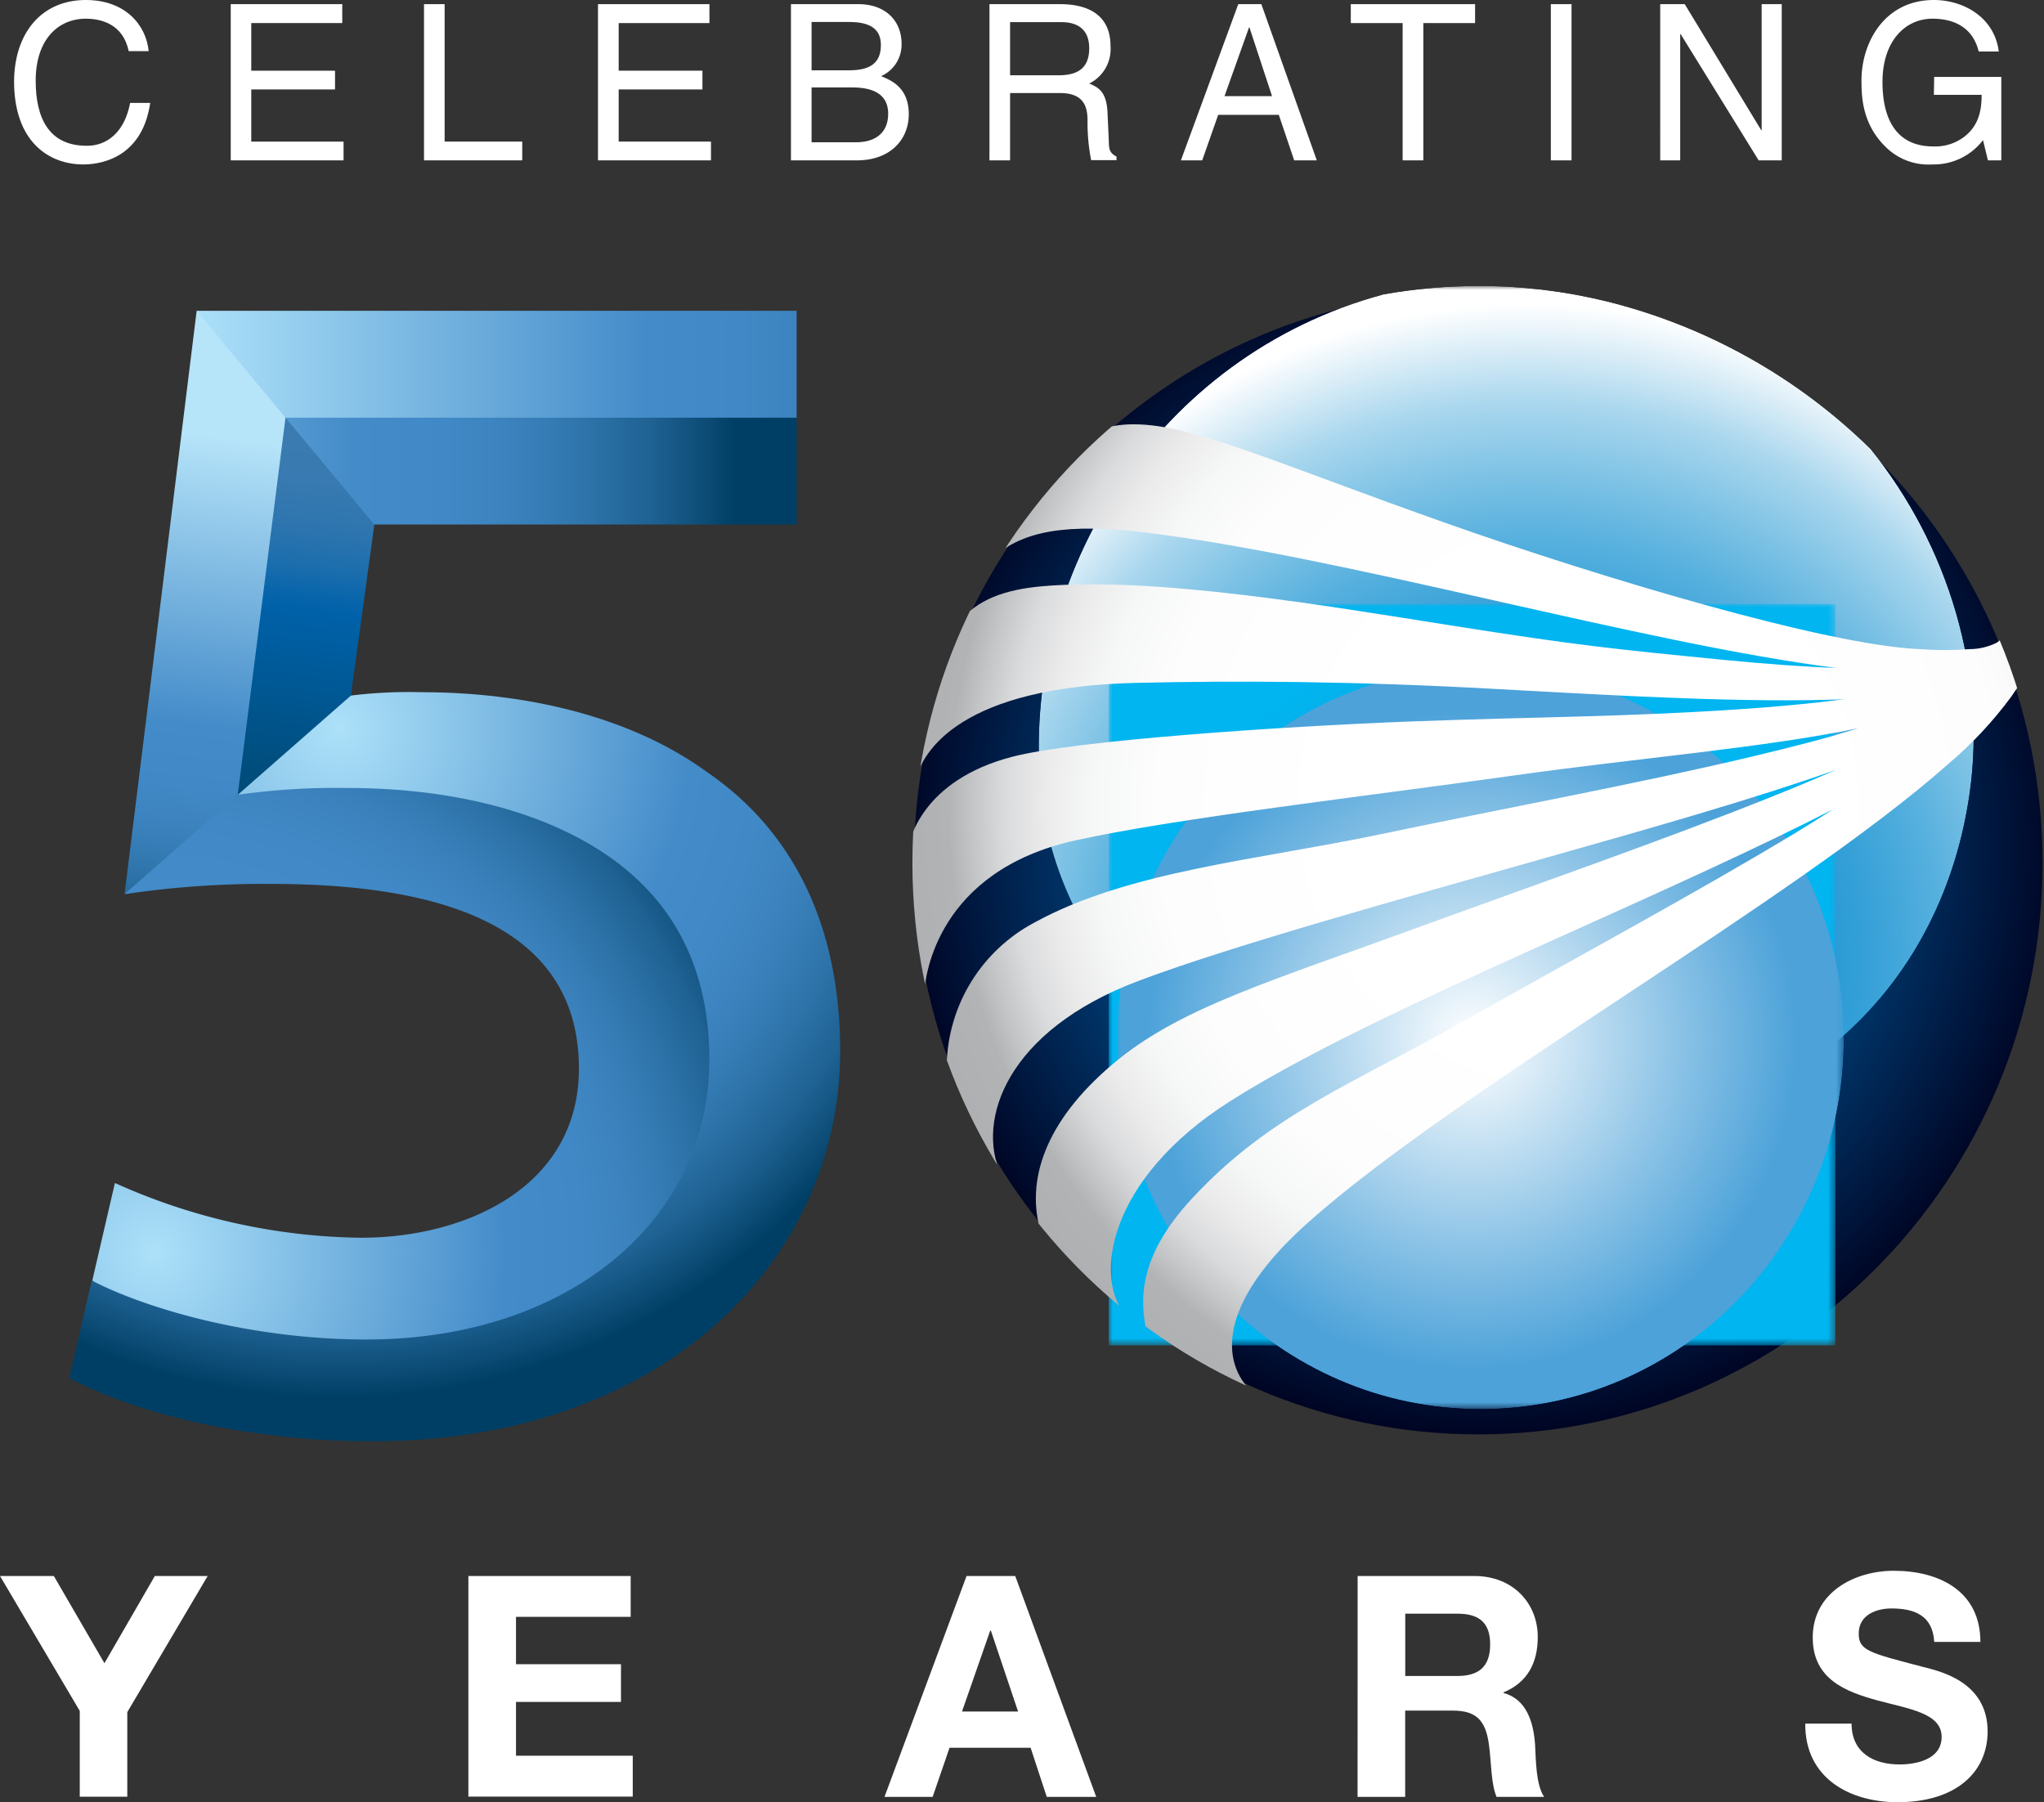
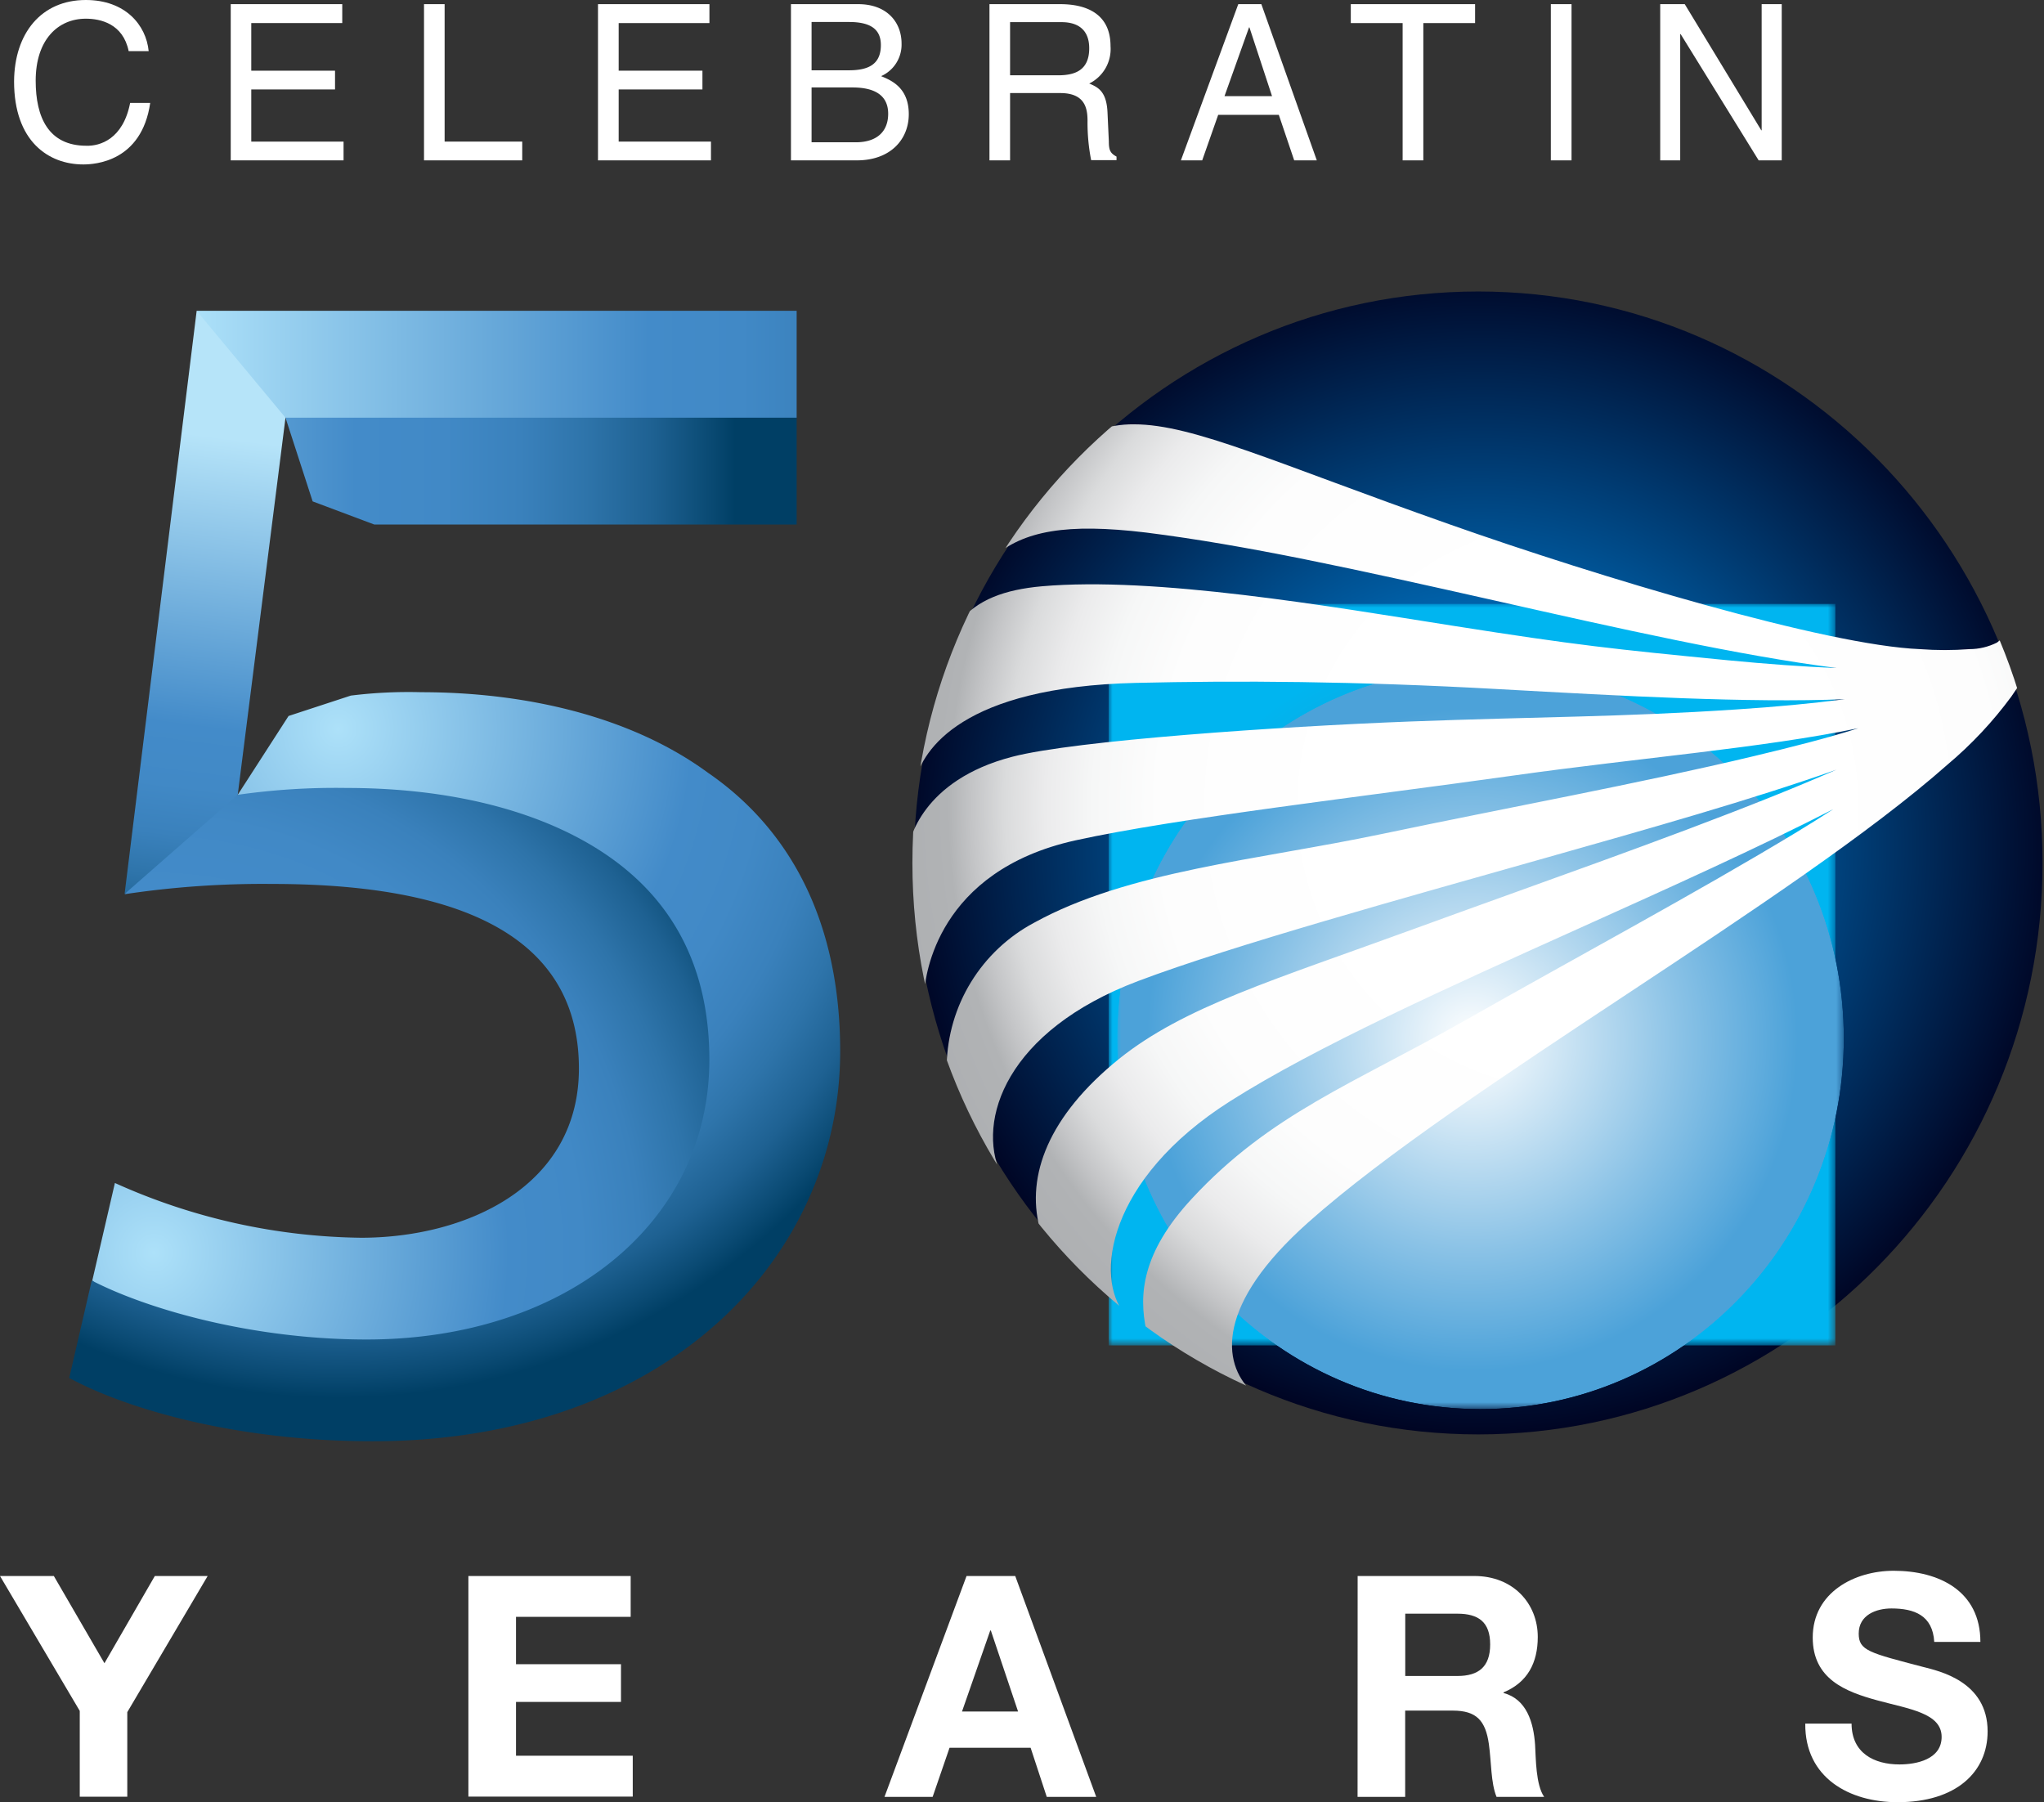
<svg xmlns="http://www.w3.org/2000/svg" xmlns:xlink="http://www.w3.org/1999/xlink" viewBox="0 0 265.76 234.32">
  <rect x="0" y="0" width="265.76" height="234.32" fill="#333333" stroke="none" />
  <defs>
    <style>.cls-1{fill:url(#radial-gradient);}.cls-2{fill:url(#radial-gradient-2);}.cls-3{fill:url(#radial-gradient-3);}.cls-4{fill:none;}.cls-5{fill:#fff;}.cls-6{clip-path:url(#clip-path);}.cls-7{fill:url(#radial-gradient-4);}.cls-8{clip-path:url(#clip-path-2);}.cls-9{mask:url(#mask);}.cls-10{fill:url(#radial-gradient-5);}.cls-11{mask:url(#mask-2);}.cls-12{fill:url(#radial-gradient-6);}.cls-13{clip-path:url(#clip-path-3);}.cls-14{clip-path:url(#clip-path-4);}.cls-15{mask:url(#mask-3);}.cls-16{fill:url(#radial-gradient-7);}.cls-17{clip-path:url(#clip-path-5);}.cls-18{clip-path:url(#clip-path-6);}.cls-19{fill:url(#radial-gradient-8);}.cls-20{fill:url(#radial-gradient-9);}.cls-21{fill:url(#radial-gradient-10);}.cls-22{fill:url(#linear-gradient);}.cls-23{fill:url(#linear-gradient-2);}.cls-24{fill:url(#linear-gradient-3);}.cls-25{fill:url(#linear-gradient-4);}</style>
    <radialGradient id="radial-gradient" cx="202.78" cy="155.97" r="1.13" gradientTransform="matrix(73.95, 0, 0, -75.46, -14796.52, 11894.3)" gradientUnits="userSpaceOnUse">
      <stop offset="0" />
      <stop offset="0.02" />
      <stop offset="0.23" stop-color="#030303" />
      <stop offset="0.39" stop-color="#0d0d0d" />
      <stop offset="0.54" stop-color="#1f1f1f" />
      <stop offset="0.69" stop-color="#373737" />
      <stop offset="0.83" stop-color="#565656" />
      <stop offset="0.96" stop-color="#7c7c7c" />
      <stop offset="1" stop-color="#878787" />
    </radialGradient>
    <radialGradient id="radial-gradient-2" cx="201.26" cy="151.6" r="1.13" gradientTransform="matrix(37.36, 0, 0, -38.12, -7328.79, 5905.79)" gradientUnits="userSpaceOnUse">
      <stop offset="0" stop-color="#fff" />
      <stop offset="0.04" stop-color="#f3f3f3" />
      <stop offset="0.4" stop-color="#8c8c8c" />
      <stop offset="0.69" stop-color="#414141" />
      <stop offset="0.9" stop-color="#121212" />
      <stop offset="1" />
    </radialGradient>
    <radialGradient id="radial-gradient-3" cx="201.26" cy="151.84" r="1.13" gradientTransform="matrix(37.36, 0, 0, -38.12, -7327.71, 5923.39)" gradientUnits="userSpaceOnUse">
      <stop offset="0" stop-color="#fff" />
      <stop offset="0.14" stop-color="#d9d9d9" />
      <stop offset="0.74" stop-color="#3e3e3e" />
      <stop offset="1" />
    </radialGradient>
    <clipPath id="clip-path">
      <path class="cls-4" d="M192.2,37.9c-40.53,0-73.38,33.26-73.38,74.3s32.85,74.3,73.38,74.3,73.37-33.27,73.37-74.3S232.72,37.9,192.2,37.9h0" />
    </clipPath>
    <radialGradient id="radial-gradient-4" cx="202.63" cy="155.54" r="1.13" gradientTransform="matrix(68.15, 0, 0, -69.01, -13616.76, 10844.04)" gradientUnits="userSpaceOnUse">
      <stop offset="0" stop-color="#438bc9" />
      <stop offset="0.11" stop-color="#4089c7" />
      <stop offset="0.21" stop-color="#3683c3" />
      <stop offset="0.29" stop-color="#2478ba" />
      <stop offset="0.37" stop-color="#0c69af" />
      <stop offset="0.41" stop-color="#0061a9" />
      <stop offset="1" stop-color="#00011e" />
    </radialGradient>
    <clipPath id="clip-path-2">
-       <path class="cls-4" d="M179.83,38.29c-29.27,7.89-47.37,36.37-44.47,64.87,2.2,21.72,22.57,45.69,61.28,45.69s56.15-22.47,59.45-45.69c2.24-15.71-2.73-32.18-12.87-44.78a74.55,74.55,0,0,0-34.33-19.2,69.62,69.62,0,0,0-16.57-2,71.58,71.58,0,0,0-12.49,1.1" />
-     </clipPath>
+       </clipPath>
    <mask id="mask" x="132.46" y="37.19" width="125.86" height="111.66" maskUnits="userSpaceOnUse">
      <rect class="cls-1" x="132.46" y="37.19" width="125.86" height="111.66" />
    </mask>
    <radialGradient id="radial-gradient-5" cx="202.78" cy="155.97" r="1.13" gradientTransform="matrix(73.95, 0, 0, -75.46, -14796.72, 11894.37)" gradientUnits="userSpaceOnUse">
      <stop offset="0" stop-color="#0087cd" />
      <stop offset="0.02" stop-color="#0087cd" />
      <stop offset="0.18" stop-color="#0389ce" />
      <stop offset="0.3" stop-color="#0d8dd0" />
      <stop offset="0.42" stop-color="#1f95d3" />
      <stop offset="0.53" stop-color="#37a1d8" />
      <stop offset="0.64" stop-color="#56b0de" />
      <stop offset="0.74" stop-color="#7dc2e5" />
      <stop offset="0.85" stop-color="#aad7ee" />
      <stop offset="0.94" stop-color="#deeff8" />
      <stop offset="1" stop-color="#fff" />
    </radialGradient>
    <mask id="mask-2" x="144.15" y="78.52" width="94.48" height="96.41" maskUnits="userSpaceOnUse">
      <rect class="cls-2" x="144.15" y="78.52" width="94.48" height="96.41" />
    </mask>
    <radialGradient id="radial-gradient-6" cx="201.26" cy="151.6" r="1.13" gradientTransform="matrix(37.36, 0, 0, -38.12, -7328.79, 5905.79)" gradientUnits="userSpaceOnUse">
      <stop offset="0" stop-color="#3c7fa6" />
      <stop offset="0.12" stop-color="#3486b0" />
      <stop offset="0.7" stop-color="#0ea8de" />
      <stop offset="1" stop-color="#00b5f0" />
    </radialGradient>
    <clipPath id="clip-path-3">
      <rect class="cls-4" x="145.25" y="86.82" width="94.48" height="96.41" />
    </clipPath>
    <clipPath id="clip-path-4">
      <path class="cls-4" d="M239.73,135c0,26.62-21.15,48.21-47.24,48.21S145.25,161.64,145.25,135s21.15-48.2,47.24-48.2,47.24,21.58,47.24,48.2" />
    </clipPath>
    <mask id="mask-3" x="145.25" y="86.82" width="94.48" height="96.41" maskUnits="userSpaceOnUse">
      <rect class="cls-3" x="145.25" y="86.82" width="94.48" height="96.41" />
    </mask>
    <radialGradient id="radial-gradient-7" cx="201.26" cy="151.84" r="1.13" gradientTransform="matrix(37.36, 0, 0, -38.12, -7327.71, 5923.39)" gradientUnits="userSpaceOnUse">
      <stop offset="0" stop-color="#fff" />
      <stop offset="0.64" stop-color="#8ac2e6" />
      <stop offset="1" stop-color="#4ca2d9" />
    </radialGradient>
    <clipPath id="clip-path-5">
      <path class="cls-4" d="M142.49,56c-.85,0-4.73,4.36-6.8,6.84-2.48,3-6.93,8.85-6.57,9.63C133.07,69,138.67,68,149,69.24c13.07,1.64,27.16,4.75,45.52,8.88,15.86,3.57,31.7,7.14,44.26,8.73-4.32-.16-9.08-.52-14.1-1-15-1.47-19.53-1.93-35.84-4.5-16.08-2.53-38.65-6.42-53.4-5.12-4.8.43-8.44,1.75-10.66,4.62-1,.67-2.4,5.1-3.24,7.74-1.33,4.19-3.17,12.29-2.57,13,1-4.12,6.14-12.26,28.69-12.8,13.24-.31,28.42-.24,47.2.81,16.22.9,32.41,1.81,45,1.31-4.29.56-9,1-14.07,1.33-15.09,1-25.67.94-42.46,1.57-17,.65-43.54,2.46-51.7,4.58-11.85,3.07-13.45,11-13.54,12a36.53,36.53,0,0,0,.26,8.62,48.5,48.5,0,0,0,1.83,9.88c.13-1.87,1.61-15.65,19.67-19.63,13.21-2.9,37.4-5.68,57.11-8.45,16.08-2.26,32.26-3.56,44.66-6.13C237.5,96,232.89,97.15,228,98.32c-14.73,3.52-32.2,6.73-48.36,10.12s-33,4.8-45.22,11.55a21.45,21.45,0,0,0-11.33,18.47,29.77,29.77,0,0,0,2.61,6.89c1.79,3.63,4.21,7.38,4.43,7.32-3.21-7,.72-18.64,17.83-25.11,12.35-4.66,34.82-10.86,52.94-16,13.43-3.8,26.85-7.59,37.86-11.48-2.62,1.14-5.37,2.3-8.25,3.45-14.07,5.65-30.88,11.49-46.42,17.16-18.54,6.77-30.09,10.17-38.61,17-9.2,7.44-12.05,15.18-10.32,21.91a6.52,6.52,0,0,0,.74,1.28,75.45,75.45,0,0,0,9,9.1,12.55,12.55,0,0,0,1.39.92c-4.05-4.73-2.31-17.59,13.63-27.71,11.17-7.1,28.42-14.84,45.62-22.59,11.54-5.2,23.06-10.38,32.81-15.38-1.55,1-3.14,2-4.79,3-13,7.87-28.72,16.3-43.14,24.49s-25.23,12.1-35.45,23.13c-6.54,7.06-6.92,12.53-5.93,17.12,2.39,2.6,12.38,7.95,13.68,7.95-3.87-3.69-4.64-11.3,7.4-22,9.92-8.83,25.73-19.28,41.51-29.72s31.55-20.9,41.59-29.78a51.24,51.24,0,0,0,8.29-8.84l1.14-1.68a9.87,9.87,0,0,0-.37-1.71c-.09-.28-.17-.55-.27-.82s-.09-.26-.14-.39c-.72-1.84-1.35-3.12-1.35-3.12s-.79.65-.88.7a8,8,0,0,1-3.58.85,42.88,42.88,0,0,1-6.43,0c-12.17-.49-41.72-9.37-61.17-16.23-22.55-7.94-33.3-13-41-13a14.14,14.14,0,0,0-5,.85" />
    </clipPath>
    <clipPath id="clip-path-6">
      <path class="cls-4" d="M192.2,37.71c-40.63,0-73.57,33.35-73.57,74.49s32.94,74.49,73.57,74.49,73.56-33.35,73.56-74.49S232.82,37.71,192.2,37.71h0" />
    </clipPath>
    <radialGradient id="radial-gradient-8" cx="203.18" cy="156.88" r="1.1" gradientTransform="matrix(95.31, 0, 0, -97.26, -19159.99, 15362.75)" gradientUnits="userSpaceOnUse">
      <stop offset="0" stop-color="#fff" />
      <stop offset="0.28" stop-color="#fff" />
      <stop offset="0.29" stop-color="#fff" />
      <stop offset="0.52" stop-color="#fdfdfd" />
      <stop offset="0.6" stop-color="#f6f7f7" />
      <stop offset="0.66" stop-color="#ebebec" />
      <stop offset="0.71" stop-color="#dadbdc" />
      <stop offset="0.75" stop-color="#c4c5c7" />
      <stop offset="0.78" stop-color="#b1b3b5" />
      <stop offset="1" stop-color="#a6a8ab" />
    </radialGradient>
    <radialGradient id="radial-gradient-9" cx="11.86" cy="139.54" r="84.6" gradientTransform="translate(8.04 19.16) scale(1.01 1.03)" gradientUnits="userSpaceOnUse">
      <stop offset="0" stop-color="#ade1f9" />
      <stop offset="0.54" stop-color="#438bc9" />
      <stop offset="0.65" stop-color="#4189c6" />
      <stop offset="0.74" stop-color="#3a81bc" />
      <stop offset="0.82" stop-color="#2e74aa" />
      <stop offset="0.9" stop-color="#1e6192" />
      <stop offset="0.97" stop-color="#0a4a73" />
      <stop offset="1" stop-color="#003f65" />
    </radialGradient>
    <radialGradient id="radial-gradient-10" cx="35.57" cy="73.4" r="84.46" xlink:href="#radial-gradient-9" />
    <linearGradient id="linear-gradient" x1="-11.7" y1="59.31" x2="95.56" y2="59.31" gradientTransform="matrix(1, 0, 0, 1, 0, 0)" xlink:href="#radial-gradient-9" />
    <linearGradient id="linear-gradient-2" x1="42.14" y1="55.64" x2="34.69" y2="113.16" gradientUnits="userSpaceOnUse">
      <stop offset="0" stop-color="#3b7bb1" />
      <stop offset="0.12" stop-color="#387ab1" />
      <stop offset="0.22" stop-color="#2e75af" />
      <stop offset="0.31" stop-color="#1c6ead" />
      <stop offset="0.39" stop-color="#0463aa" />
      <stop offset="0.41" stop-color="#0061a9" />
      <stop offset="1" stop-color="#004262" />
    </linearGradient>
    <linearGradient id="linear-gradient-3" x1="30.22" y1="56.34" x2="21.2" y2="126.92" gradientUnits="userSpaceOnUse">
      <stop offset="0.01" stop-color="#b6e4f9" />
      <stop offset="0.54" stop-color="#438bc9" />
      <stop offset="0.65" stop-color="#4189c6" />
      <stop offset="0.74" stop-color="#3a81bc" />
      <stop offset="0.82" stop-color="#2e74aa" />
      <stop offset="0.9" stop-color="#1e6192" />
      <stop offset="0.97" stop-color="#0a4a73" />
      <stop offset="1" stop-color="#003f65" />
    </linearGradient>
    <linearGradient id="linear-gradient-4" x1="24.97" y1="47.36" x2="134.94" y2="47.36" gradientTransform="matrix(1, 0, 0, 1, 0, 0)" xlink:href="#radial-gradient-9" />
  </defs>
  <title>Asset 19</title>
  <g id="Layer_2" data-name="Layer 2">
    <g id="Layer_1-2" data-name="Layer 1">
      <path class="cls-5" d="M16.73,6.65C16,3.08,13.07,2.43,11.16,2.43c-3.61,0-6.52,2.72-6.52,8.06,0,4.78,1.67,8.46,6.6,8.46C13,19,16,18.1,16.92,13.38h2.61c-1.11,7.66-7.21,8-8.7,8-4.52,0-9-3-9-10.8C1.87,4.33,5.36,0,11.16,0,16.29,0,19,3.25,19.33,6.65Z" />
      <path class="cls-5" d="M44.67,20.85H30V.54h14.5V3H32.67V9.19H43.56v2.44H32.67v6.78h12Z" />
      <path class="cls-5" d="M57.81,18.41H67.9v2.44H55.13V.54h2.68Z" />
      <path class="cls-5" d="M92.44,20.85H77.75V.54H92.24V3H80.44V9.19H91.33v2.44H80.44v6.78h12Z" />
      <path class="cls-5" d="M102.84.54h8.75c3.72,0,5.63,2.34,5.63,5.12a4.48,4.48,0,0,1-2.66,4.24c1.3.54,3.6,1.47,3.6,4.95,0,3.25-2.35,6-6.76,6h-8.56Zm2.68,8.6h4.86c2.57,0,4.15-.8,4.15-3.28,0-1.9-1.13-3-4.13-3h-4.88Zm0,9.36h5.74c2.8,0,4.22-1.44,4.22-3.71,0-2.85-2.47-3.42-4.66-3.42h-5.3Z" />
      <path class="cls-5" d="M131.33,20.85h-2.68V.54h9.2c3.27,0,6.54,1.16,6.54,5.46a5,5,0,0,1-2.77,4.86c1.13.48,2.27,1,2.38,3.82l.17,3.68c0,1.13.16,1.55,1,2v.46h-3.3a25.32,25.32,0,0,1-.47-5.1c0-1.66-.34-3.62-3.55-3.62h-6.52Zm0-11.06h6.24c2,0,4.05-.51,4.05-3.51s-2.25-3.4-3.58-3.4h-6.71Z" />
      <path class="cls-5" d="M158.39,14.93l-2.08,5.92h-2.77L161,.54h3l7.21,20.31h-2.94l-2-5.92Zm7-2.43-2.94-8.94h-.05l-3.19,8.94Z" />
      <path class="cls-5" d="M175.63.54h16.16V3h-6.73V20.85h-2.69V3h-6.74Z" />
      <path class="cls-5" d="M204.33,20.85h-2.69V.54h2.69Z" />
      <path class="cls-5" d="M229.05.54h2.61V20.85h-3L218.52,4.44h-.06V20.85h-2.6V.54h3.19L229,16.94h.05Z" />
-       <path class="cls-5" d="M251.48,10h8.73V20.85h-1.74l-.64-2.63a8.06,8.06,0,0,1-6.57,3.16,7.9,7.9,0,0,1-6.1-2.29c-3-2.94-3.13-6.42-3.13-8.57C242,5.57,245,0,251.45,0c3.72,0,7.85,2.15,8.43,6.7h-2.61c-.86-3.53-3.77-4.27-6-4.27-3.57,0-6.51,2.92-6.51,8.23,0,4.13,1.33,8.38,6.62,8.38a6.25,6.25,0,0,0,4.08-1.31c1.75-1.41,2.19-3.22,2.19-5.4h-6.21Z" />
      <path class="cls-5" d="M10.37,222.45,0,204.91H7l6.58,11.34,6.55-11.34H27l-10.45,17.7v11H10.37Z" />
      <path class="cls-5" d="M60.9,204.91H82v5.31H67.09v6.16H80.74v4.9H67.09v7H82.27v5.31H60.9Z" />
      <path class="cls-5" d="M125.67,204.91H132l10.53,28.72h-6.43L134,227.24H123.46l-2.2,6.39H115Zm-.59,17.62h7.29L128.83,212h-.08Z" />
      <path class="cls-5" d="M176.52,204.91H191.7c5.05,0,8.24,3.58,8.24,7.92,0,3.38-1.34,5.92-4.45,7.21v.08c3,.8,3.9,3.82,4.1,6.72.11,1.81.08,5.19,1.18,6.79h-6.19c-.75-1.81-.67-4.58-1-6.88-.43-3-1.57-4.34-4.69-4.34h-6.19v11.22h-6.19Zm6.19,13h6.78c2.76,0,4.26-1.2,4.26-4.1s-1.5-4-4.26-4h-6.78Z" />
      <path class="cls-5" d="M240.74,224.1c0,3.82,2.92,5.31,6.23,5.31,2.17,0,5.48-.64,5.48-3.58,0-3.1-4.22-3.62-8.36-4.75s-8.4-2.77-8.4-8.17c0-5.87,5.44-8.68,10.53-8.68,5.87,0,11.27,2.61,11.27,9.25h-6c-.2-3.46-2.6-4.35-5.56-4.35-2,0-4.26.85-4.26,3.26,0,2.22,1.34,2.5,8.4,4.35,2,.52,8.36,1.85,8.36,8.37,0,5.27-4.06,9.21-11.71,9.21-6.23,0-12.06-3.14-12-10.22Z" />
      <g class="cls-6">
        <rect class="cls-7" x="118.63" y="37.71" width="147.12" height="148.99" />
      </g>
      <g class="cls-8">
        <g class="cls-9">
          <rect class="cls-10" x="132.46" y="37.19" width="125.86" height="111.66" />
        </g>
      </g>
      <g class="cls-11">
        <rect class="cls-12" x="144.15" y="78.52" width="94.48" height="96.41" />
      </g>
      <path class="cls-4" d="M144.15,126.73c0,26.62,21.15,48.2,47.24,48.2s47.24-21.58,47.24-48.2-21.15-48.21-47.24-48.21-47.24,21.58-47.24,48.21" />
      <g class="cls-13">
        <g class="cls-14">
          <g class="cls-15">
            <rect class="cls-16" x="145.25" y="86.82" width="94.48" height="96.41" />
          </g>
        </g>
      </g>
      <g class="cls-17">
        <g class="cls-18">
          <rect class="cls-19" x="117.79" y="55.16" width="144.88" height="125.78" />
        </g>
      </g>
      <path class="cls-20" d="M30.91,103.34s8.49-4,14.16-4c12.07,0,22.95,1.61,31.16,6.28C86.59,111.52,95.3,119.76,95.3,137c0,27.05-21.68,43.35-47.61,43.35A53.28,53.28,0,0,1,12,166.49l2.94-12.68a79.92,79.92,0,0,0,32,7.12c13.73,0,28.33-6.67,28.33-22,0-14.89-11.55-24-39.88-24a121,121,0,0,0-19.17,1.33l6.37-10.81Z" />
      <path class="cls-21" d="M9,179.16c7.84,4.23,22.22,8.23,39.44,8.23,38.13,0,60.8-23.79,60.8-50.7,0-16.9-6.54-28.91-17.22-36.24C82,93.11,68.28,90,54.77,90a60.94,60.94,0,0,0-9.16.44l-8.09,2.65-6.61,10.25a89.92,89.92,0,0,1,14.16-.89c12.07,0,22.95,2.38,31.16,7.06,10.36,5.9,16,15.19,16,28.29,0,21.13-18.63,36.36-44.56,36.36-15,0-28.66-4-35.74-7.67Z" />
      <polygon class="cls-22" points="48.67 68.2 103.58 68.2 103.58 54.31 98.77 50.42 42.77 50.42 37.12 54.31 40.65 65.19 48.67 68.2" />
-       <polygon class="cls-23" points="48.67 68.2 45.62 90.44 30.91 103.34 28.66 98.38 33.68 57.96 37.12 54.31 48.67 68.2" />
      <polygon class="cls-24" points="16.2 116.23 25.57 40.41 36.12 46.05 37.12 54.31 30.91 103.34 16.2 116.23" />
      <polygon class="cls-25" points="25.57 40.41 103.58 40.41 103.58 54.31 37.12 54.31 25.57 40.41" />
    </g>
  </g>
</svg>